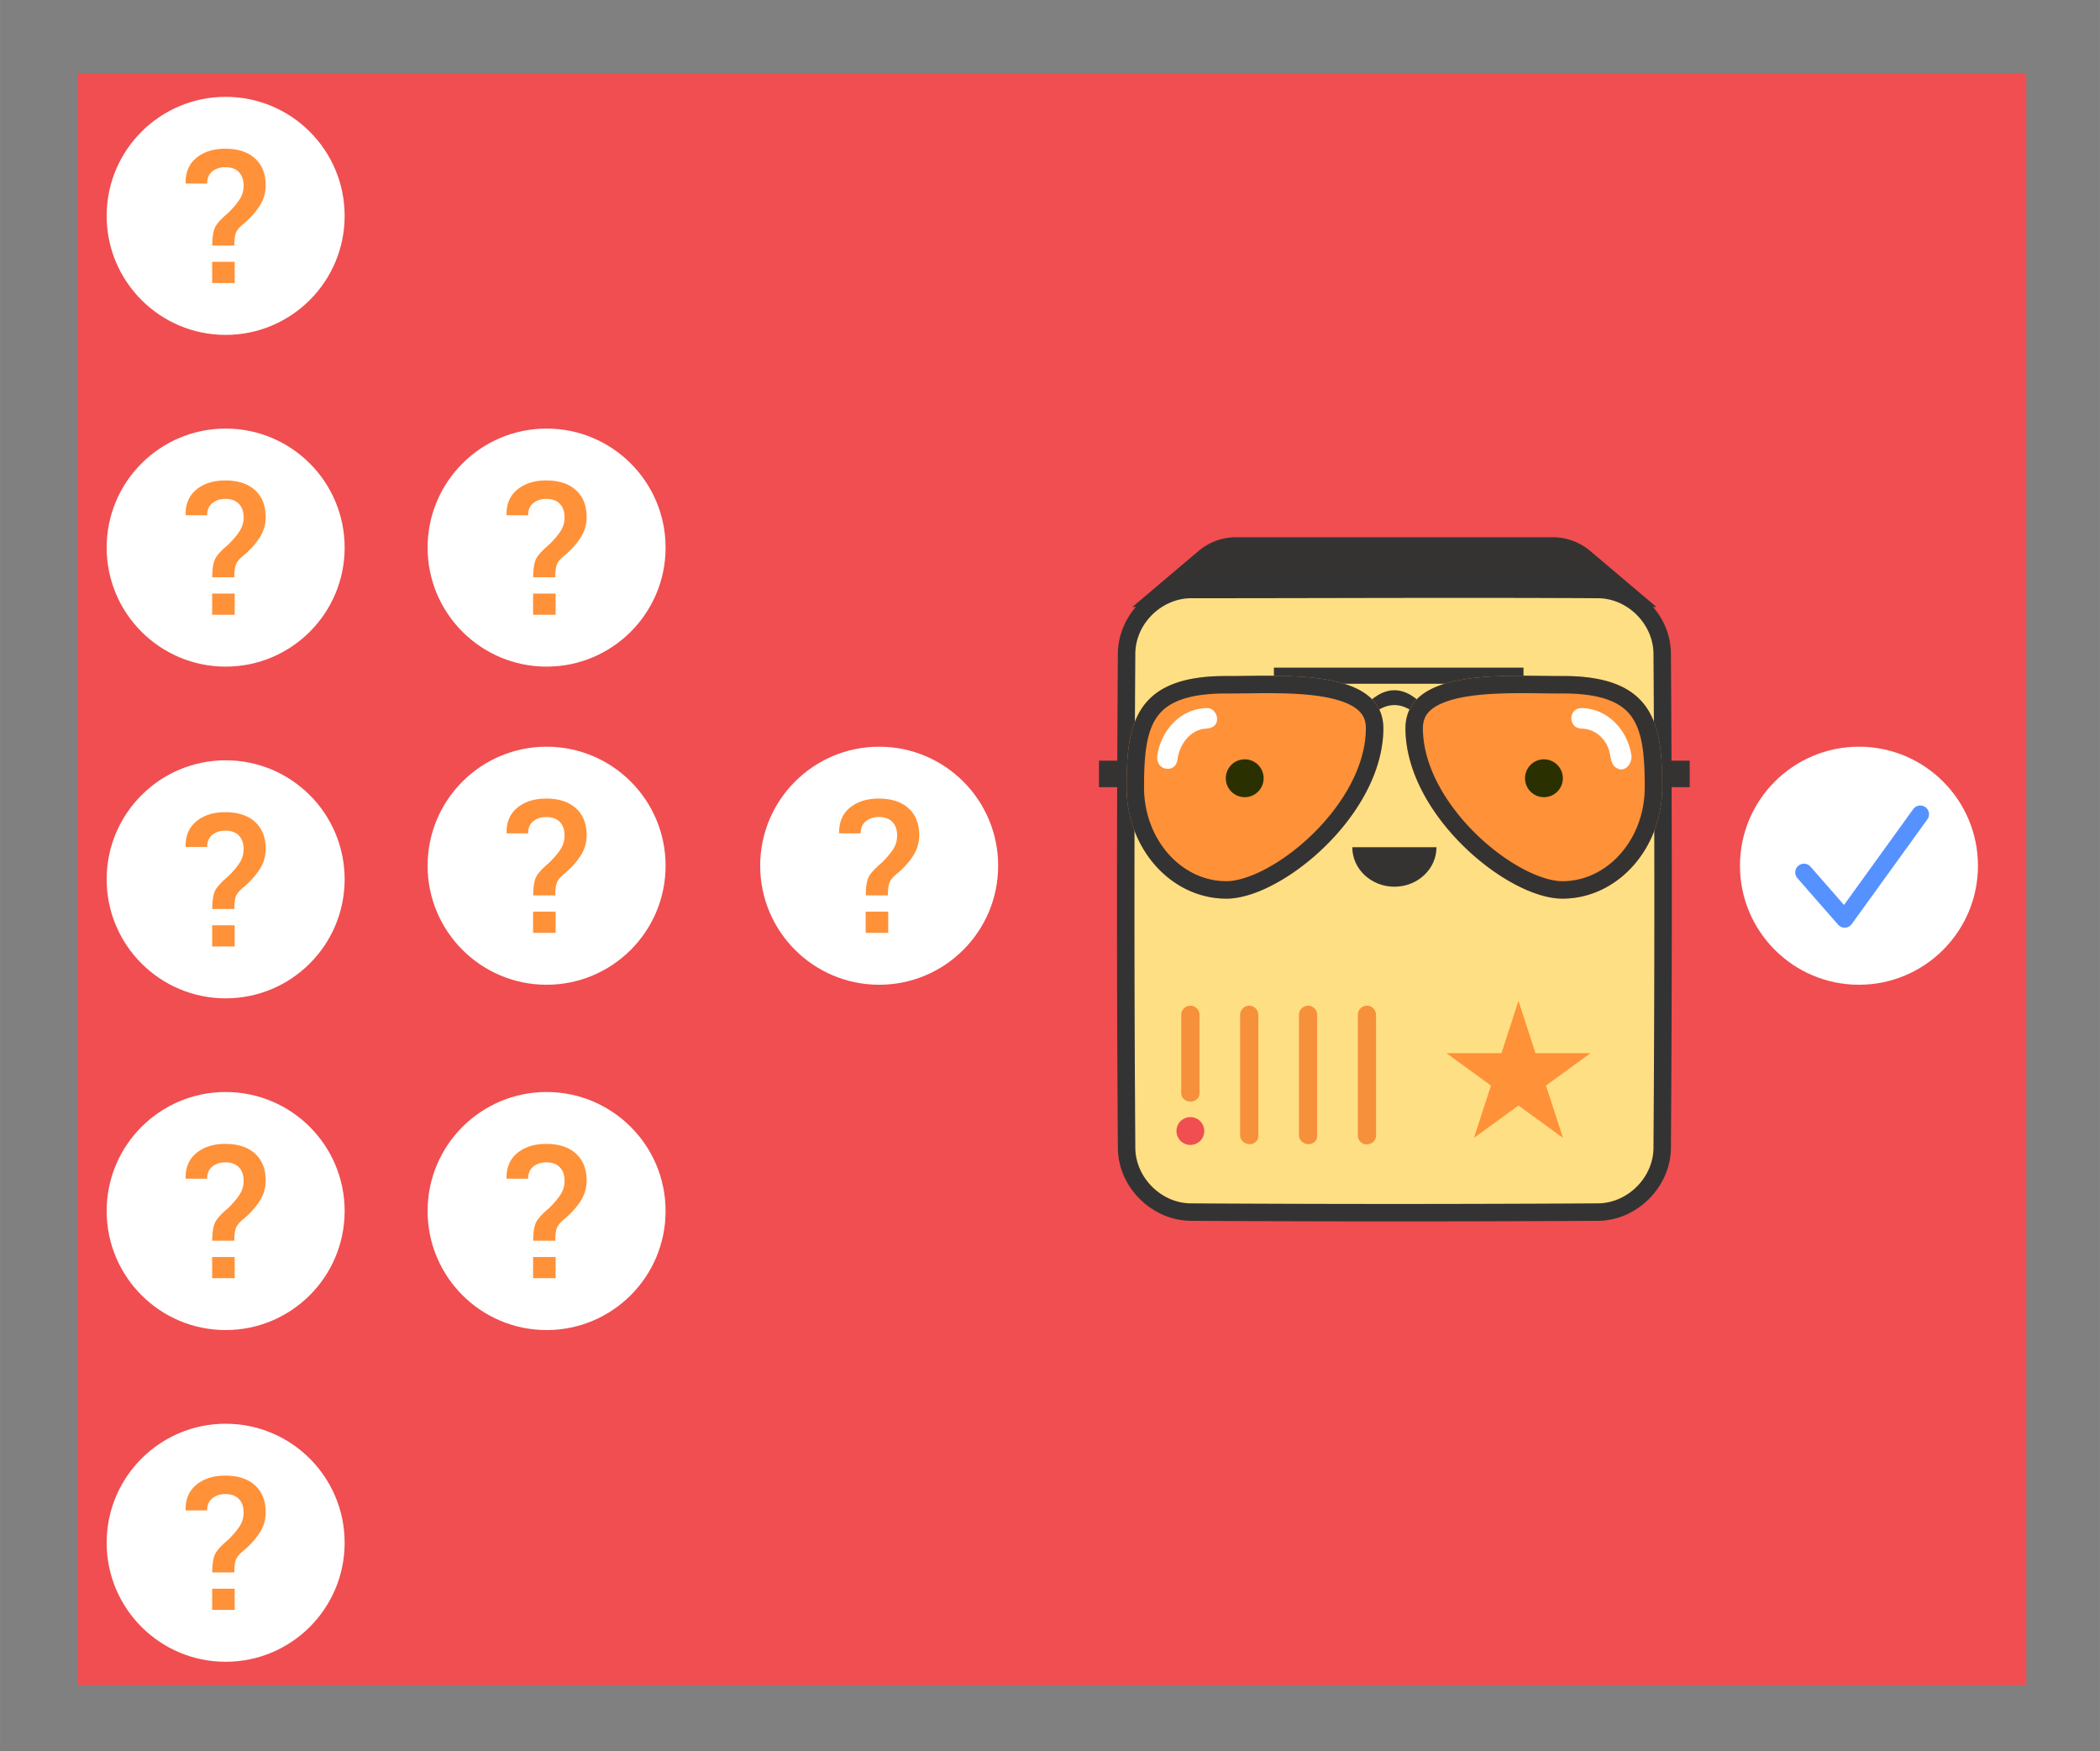
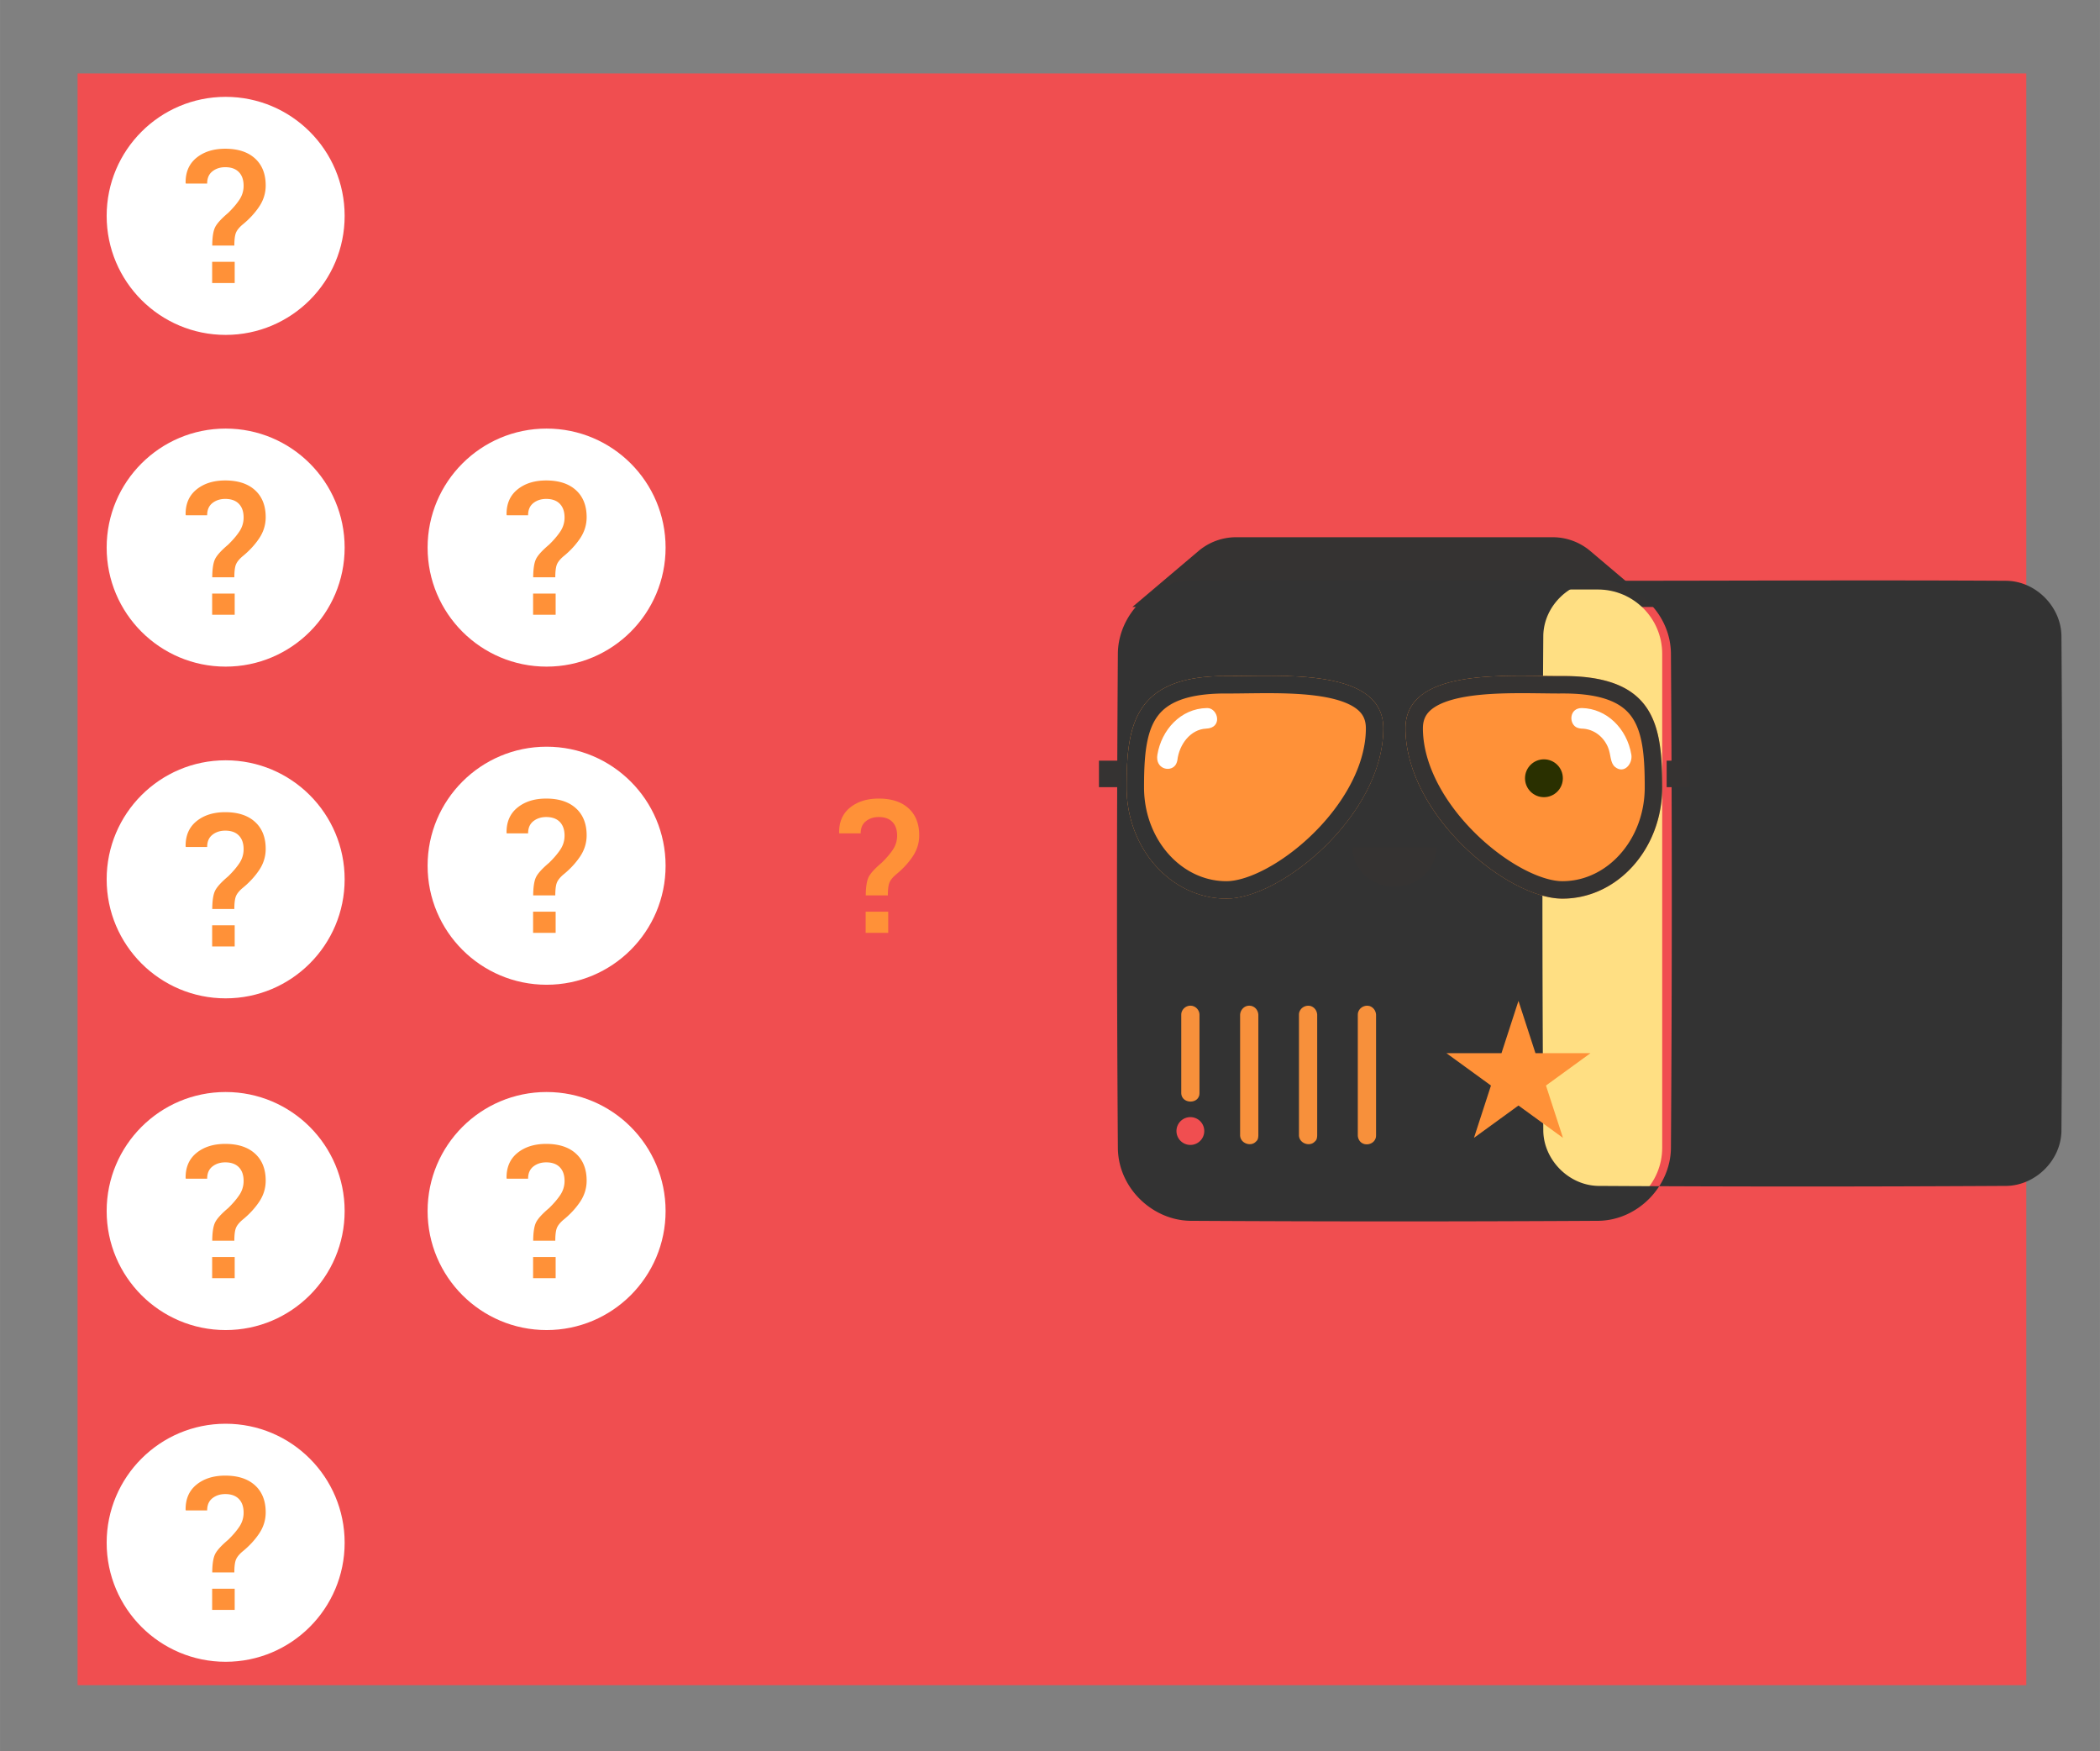
<svg xmlns="http://www.w3.org/2000/svg" xmlns:ns1="http://www.serif.com/" viewBox="0 0 361 301" fill-rule="evenodd" clip-rule="evenodd" stroke-linecap="round" stroke-linejoin="round" stroke-miterlimit="1.5" width="373" height="311">
  <rect x="0" y="0" width="361" height="301" fill="#808080" stroke="none" />
  <path ns1:id="31" fill="none" d="M.693.132h360v300h-360z" />
  <path fill="#F04E50" d="M13.332 12.624h335v277h-335z" />
-   <circle cx="151.133" cy="148.787" r="20.456" fill="#FFFFFF" />
  <path d="M148.829 153.888c.01-1.489.182-2.554.516-3.195.333-.64 1.073-1.445 2.218-2.414.813-.792 1.459-1.549 1.938-2.273a4.257 4.257 0 0 0 .719-2.399c0-1.01-.274-1.794-.821-2.351-.547-.558-1.325-.836-2.336-.836-.864 0-1.599.237-2.203.711-.604.474-.906 1.174-.906 2.101h-3.656l-.047-.094c-.031-1.854.591-3.299 1.867-4.335 1.276-1.037 2.925-1.555 4.945-1.555 2.188 0 3.894.557 5.118 1.672 1.224 1.114 1.836 2.661 1.836 4.64 0 1.323-.383 2.55-1.149 3.68-.766 1.13-1.732 2.164-2.898 3.102-.594.52-.967 1.015-1.118 1.484-.151.469-.226 1.156-.226 2.062h-3.797zm3.859 6.438h-3.875v-3.641h3.875v3.641z" fill="#FF9138" fill-rule="nonzero" />
  <circle cx="93.961" cy="148.787" r="20.456" fill="#FFFFFF" />
  <path d="M91.656 153.888c.011-1.489.183-2.554.516-3.195.333-.64 1.073-1.445 2.219-2.414.812-.792 1.458-1.549 1.937-2.273a4.25 4.25 0 0 0 .719-2.399c0-1.01-.273-1.794-.82-2.351-.547-.558-1.326-.836-2.336-.836-.865 0-1.599.237-2.203.711-.604.474-.907 1.174-.907 2.101h-3.656l-.047-.094c-.031-1.854.591-3.299 1.868-4.335 1.276-1.037 2.924-1.555 4.945-1.555 2.187 0 3.893.557 5.117 1.672 1.224 1.114 1.836 2.661 1.836 4.64 0 1.323-.383 2.55-1.148 3.68-.766 1.13-1.732 2.164-2.899 3.102-.594.52-.966 1.015-1.117 1.484-.151.469-.227 1.156-.227 2.062h-3.797zm3.86 6.438h-3.875v-3.641h3.875v3.641z" fill="#FF9138" fill-rule="nonzero" />
  <circle cx="38.788" cy="151.124" r="20.456" fill="#FFFFFF" />
  <path d="M36.484 156.225c.01-1.489.182-2.554.516-3.195.333-.641 1.072-1.445 2.218-2.414.813-.792 1.459-1.549 1.938-2.273a4.257 4.257 0 0 0 .719-2.399c0-1.01-.274-1.794-.821-2.351-.547-.558-1.325-.836-2.336-.836-.864 0-1.599.237-2.203.711-.604.474-.906 1.174-.906 2.101h-3.656l-.047-.094c-.031-1.854.591-3.299 1.867-4.336 1.276-1.036 2.924-1.554 4.945-1.554 2.188 0 3.894.557 5.118 1.672 1.223 1.114 1.835 2.661 1.835 4.64 0 1.323-.382 2.55-1.148 3.68-.766 1.13-1.732 2.164-2.898 3.101-.594.521-.967 1.016-1.118 1.485-.151.469-.226 1.156-.226 2.062h-3.797zm3.859 6.438h-3.875v-3.641h3.875v3.641z" fill="#FF9138" fill-rule="nonzero" />
  <circle cx="93.961" cy="208.135" r="20.456" fill="#FFFFFF" />
  <path d="M91.656 213.236c.011-1.489.183-2.554.516-3.195s1.073-1.445 2.219-2.414c.812-.792 1.458-1.549 1.937-2.273a4.25 4.25 0 0 0 .719-2.399c0-1.01-.273-1.794-.82-2.351-.547-.558-1.326-.836-2.336-.836-.865 0-1.599.237-2.203.711-.604.474-.907 1.174-.907 2.101h-3.656l-.047-.094c-.031-1.854.591-3.299 1.868-4.336 1.276-1.036 2.924-1.554 4.945-1.554 2.187 0 3.893.557 5.117 1.672 1.224 1.114 1.836 2.661 1.836 4.64 0 1.323-.383 2.55-1.148 3.68-.766 1.13-1.732 2.164-2.899 3.101-.594.521-.966 1.016-1.117 1.485-.151.469-.227 1.156-.227 2.062h-3.797zm3.86 6.438h-3.875v-3.641h3.875v3.641z" fill="#FF9138" fill-rule="nonzero" />
  <circle cx="38.788" cy="208.135" r="20.456" fill="#FFFFFF" />
  <path d="M36.484 213.236c.01-1.489.182-2.554.516-3.195.333-.641 1.072-1.445 2.218-2.414.813-.792 1.459-1.549 1.938-2.273a4.257 4.257 0 0 0 .719-2.399c0-1.01-.274-1.794-.821-2.351-.547-.558-1.325-.836-2.336-.836-.864 0-1.599.237-2.203.711-.604.474-.906 1.174-.906 2.101h-3.656l-.047-.094c-.031-1.854.591-3.299 1.867-4.336 1.276-1.036 2.924-1.554 4.945-1.554 2.188 0 3.894.557 5.118 1.672 1.223 1.114 1.835 2.661 1.835 4.64 0 1.323-.382 2.55-1.148 3.68-.766 1.13-1.732 2.164-2.898 3.101-.594.521-.967 1.016-1.118 1.485-.151.469-.226 1.156-.226 2.062h-3.797zm3.859 6.438h-3.875v-3.641h3.875v3.641z" fill="#FF9138" fill-rule="nonzero" />
  <circle cx="38.788" cy="265.146" r="20.456" fill="#FFFFFF" />
  <path d="M36.484 270.247c.01-1.489.182-2.554.516-3.195.333-.641 1.072-1.445 2.218-2.414.813-.792 1.459-1.549 1.938-2.273a4.257 4.257 0 0 0 .719-2.399c0-1.01-.274-1.794-.821-2.351-.547-.558-1.325-.836-2.336-.836-.864 0-1.599.237-2.203.711-.604.474-.906 1.174-.906 2.101h-3.656l-.047-.094c-.031-1.854.591-3.299 1.867-4.336 1.276-1.036 2.924-1.554 4.945-1.554 2.188 0 3.894.557 5.118 1.672 1.223 1.114 1.835 2.661 1.835 4.64 0 1.323-.382 2.55-1.148 3.68-.766 1.13-1.732 2.164-2.898 3.101-.594.521-.967 1.016-1.118 1.485-.151.469-.226 1.156-.226 2.062h-3.797zm3.859 6.438h-3.875v-3.641h3.875v3.641z" fill="#FF9138" fill-rule="nonzero" />
  <g>
    <circle cx="93.961" cy="94.113" r="20.456" fill="#FFFFFF" />
    <path d="M91.656 99.214c.011-1.489.183-2.554.516-3.195s1.073-1.445 2.219-2.414c.812-.792 1.458-1.549 1.937-2.273a4.25 4.25 0 0 0 .719-2.399c0-1.01-.273-1.794-.82-2.351-.547-.558-1.326-.836-2.336-.836-.865 0-1.599.237-2.203.711-.604.474-.907 1.174-.907 2.101h-3.656l-.047-.094c-.031-1.854.591-3.299 1.868-4.336 1.276-1.036 2.924-1.554 4.945-1.554 2.187 0 3.893.557 5.117 1.672 1.224 1.114 1.836 2.661 1.836 4.64 0 1.323-.383 2.55-1.148 3.68-.766 1.13-1.732 2.164-2.899 3.101-.594.521-.966 1.016-1.117 1.485-.151.469-.227 1.156-.227 2.062h-3.797zm3.86 6.438h-3.875v-3.641h3.875v3.641z" fill="#FF9138" fill-rule="nonzero" />
  </g>
  <g>
    <circle cx="38.788" cy="37.102" r="20.456" fill="#FFFFFF" />
    <path d="M36.484 42.203c.01-1.489.182-2.554.516-3.195.333-.641 1.072-1.445 2.218-2.414.813-.792 1.459-1.549 1.938-2.273a4.257 4.257 0 0 0 .719-2.399c0-1.01-.274-1.794-.821-2.351-.547-.558-1.325-.836-2.336-.836-.864 0-1.599.237-2.203.711-.604.474-.906 1.174-.906 2.101h-3.656l-.047-.094c-.031-1.854.591-3.299 1.867-4.336 1.276-1.036 2.924-1.554 4.945-1.554 2.188 0 3.894.557 5.118 1.672 1.223 1.114 1.835 2.661 1.835 4.64 0 1.323-.382 2.55-1.148 3.68-.766 1.13-1.732 2.164-2.898 3.101-.594.521-.967 1.016-1.118 1.485-.151.469-.226 1.156-.226 2.062h-3.797zm3.859 6.438h-3.875V45h3.875v3.641z" fill="#FF9138" fill-rule="nonzero" />
  </g>
  <g>
    <circle cx="38.788" cy="94.113" r="20.456" fill="#FFFFFF" />
    <path d="M36.484 99.214c.01-1.489.182-2.554.516-3.195.333-.641 1.072-1.445 2.218-2.414.813-.792 1.459-1.549 1.938-2.273a4.257 4.257 0 0 0 .719-2.399c0-1.01-.274-1.794-.821-2.351-.547-.558-1.325-.836-2.336-.836-.864 0-1.599.237-2.203.711-.604.474-.906 1.174-.906 2.101h-3.656l-.047-.094c-.031-1.854.591-3.299 1.867-4.336 1.276-1.036 2.924-1.554 4.945-1.554 2.188 0 3.894.557 5.118 1.672 1.223 1.114 1.835 2.661 1.835 4.64 0 1.323-.382 2.55-1.148 3.68-.766 1.13-1.732 2.164-2.898 3.101-.594.521-.967 1.016-1.118 1.485-.151.469-.226 1.156-.226 2.062h-3.797zm3.859 6.438h-3.875v-3.641h3.875v3.641z" fill="#FF9138" fill-rule="nonzero" />
  </g>
  <g>
    <circle cx="319.567" cy="148.787" r="20.456" fill="#FFFFFF" />
    <path d="M310.111 149.936l7 8 13-18" fill="none" stroke="#5692FF" stroke-width="3px" />
  </g>
  <g>
    <path d="M284.741 104.315h-90.073l11.363-9.617a9.997 9.997 0 0 1 6.46-2.367h54.427c2.365 0 4.654.838 6.46 2.367l11.363 9.617z" fill="#353332" />
    <path d="M285.741 112.364c0-6.098-4.951-11.049-11.049-11.049h-69.975c-6.099 0-11.049 4.951-11.049 11.049v84.902c0 6.098 4.95 11.049 11.049 11.049h69.975c6.098 0 11.049-4.951 11.049-11.049v-84.902z" fill="#FFDF83" />
-     <path d="M274.854 99.816c6.466.129 12.259 5.611 12.386 12.385.2 28.409.2 56.819 0 85.227-.121 6.446-5.628 12.251-12.386 12.386-23.432.137-46.867.137-70.299 0-6.466-.129-12.259-5.611-12.386-12.386-.2-28.408-.2-56.818 0-85.227.121-6.468 5.626-12.251 12.386-12.385a5968.59 5968.59 0 0 1 70.299 0zm-70.133 2.999c-4.955.029-9.455 4.255-9.552 9.425-.2 28.382-.2 56.767 0 85.149.092 4.932 4.345 9.324 9.424 9.425 23.407.137 46.816.137 70.223 0 4.942-.099 9.329-4.341 9.425-9.425.199-28.382.199-56.767 0-85.149-.093-4.94-4.333-9.323-9.425-9.425-23.365-.136-46.73 0-70.095 0z" fill="#333333" fill-rule="nonzero" />
+     <path d="M274.854 99.816c6.466.129 12.259 5.611 12.386 12.385.2 28.409.2 56.819 0 85.227-.121 6.446-5.628 12.251-12.386 12.386-23.432.137-46.867.137-70.299 0-6.466-.129-12.259-5.611-12.386-12.386-.2-28.408-.2-56.818 0-85.227.121-6.468 5.626-12.251 12.386-12.385a5968.59 5968.59 0 0 1 70.299 0zc-4.955.029-9.455 4.255-9.552 9.425-.2 28.382-.2 56.767 0 85.149.092 4.932 4.345 9.324 9.424 9.425 23.407.137 46.816.137 70.223 0 4.942-.099 9.329-4.341 9.425-9.425.199-28.382.199-56.767 0-85.149-.093-4.94-4.333-9.323-9.425-9.425-23.365-.136-46.73 0-70.095 0z" fill="#333333" fill-rule="nonzero" />
    <path fill="#333333" d="M218.991 114.745h42.906v2.773h-42.906zM245.207 121.814c-3.686-4.275-7.361-4.217-11.027 0v2.773c3.666-4.515 7.341-4.578 11.027 0v-2.773z" />
    <path d="M210.827 116.186c9.471.046 27.039-1.496 26.977 9.06-.087 14.84-17.506 29.195-26.977 29.195-9.47 0-17.159-8.571-17.159-19.128 0-10.556 1.186-19.204 17.159-19.127z" fill="#FF9138" />
    <path d="M218.49 116.133l.557.004.559.006.28.005.281.005.282.006.281.006.282.008.281.009.282.009.282.011.281.012.281.013.281.014.281.015.28.016.28.018.279.019.279.02.278.021.277.024.276.024.275.026.275.028.273.029.272.03.271.033.269.034.268.036.267.037.265.039.264.042.261.043.261.045.258.047.256.049.255.051.252.053.25.055.248.057.246.06.244.062.241.064.239.066.118.034.118.035.117.035.116.036.116.037.115.037.114.038.114.038.113.039.112.04.111.04.111.041.11.041.109.042.109.043.107.044.107.044.106.045.106.045.104.046.104.047.102.048.102.048.102.049.1.05.099.05.099.051.097.052.097.053.096.053.095.054.094.055.093.055.092.057.091.057.09.057.09.059.088.059.087.06.086.061.086.062.084.062.083.064.082.064.081.064.081.066.079.067.077.067.077.068.076.069.075.07.073.07.073.072.071.072.07.073.069.074.068.075.067.076.066.076.064.078.063.078.062.08.061.08.06.081.058.082.057.083.056.083.054.085.054.086.052.086.051.088.049.088.048.089.047.091.046.091.044.092.043.093.041.094.04.095.039.097.038.097.036.098.034.099.034.1.032.101.03.102.029.103.028.104.026.105.024.106.023.107.022.108.02.11.019.11.017.111.016.112.014.114.013.114.011.116.01.116.008.118.006.119.005.12.003.121.002.122v.123l-.002.174-.003.174-.005.173-.007.174-.008.174-.009.173-.012.174-.012.173-.014.174-.016.173-.017.173-.019.173-.02.173-.022.173-.023.173-.024.172-.026.173-.028.172-.029.173-.03.172-.031.172-.034.171-.034.172-.036.172-.037.171-.038.171-.04.171-.042.171-.042.17-.044.171-.045.17-.047.17-.048.17-.049.17-.05.169-.052.169-.053.169-.054.169-.055.169-.057.168-.058.168-.059.168-.06.167-.062.168-.062.167-.064.166-.065.167-.066.166-.068.166-.068.166-.07.165-.071.165-.072.165-.073.164-.074.164-.075.164-.076.164-.077.163-.079.162-.079.163-.081.162-.081.162-.083.161-.083.161-.085.161-.085.161-.087.159-.087.16-.089.159-.089.159-.091.159-.091.158-.092.157-.094.158-.094.156-.095.157-.096.156-.097.155-.097.156-.099.154-.099.154-.101.154-.101.154-.102.153-.103.152-.103.152-.105.151-.105.151-.106.151-.107.15-.108.15-.108.149-.109.148-.11.148-.111.148-.111.147-.112.147-.113.146-.113.145-.114.145-.115.144-.116.144-.116.143-.117.143-.117.142-.118.142-.119.141-.119.141-.12.139-.121.14-.121.138-.122.139-.122.137-.123.137-.123.136-.124.136-.125.135-.125.134-.126.134-.126.133-.126.133-.127.132-.128.131-.128.131-.128.13-.129.129-.13.129-.13.127-.13.128-.131.126-.131.126-.131.125-.132.125-.132.124-.133.123-.133.122-.134.122-.133.121-.134.12-.135.119-.134.119-.135.118-.136.117-.135.116-.136.116-.137.115-.136.114-.137.114-.137.112-.137.112-.137.111-.138.11-.138.11-.138.109-.138.107-.139.107-.138.107-.139.105-.139.105-.139.103-.139.103-.14.102-.139.101-.14.101-.14.099-.14.099-.139.098-.14.096-.14.096-.141.096-.14.094-.14.093-.14.093-.14.091-.141.091-.14.089-.14.089-.14.088-.141.087-.14.086-.14.085-.14.084-.14.084-.14.082-.14.081-.14.08-.14.08-.139.078-.14.078-.139.076-.139.075-.139.075-.139.073-.139.073-.139.071-.138.071-.139.069-.138.068-.138.068-.137.066-.138.065-.137.065-.137.063-.137.062-.136.061-.136.06-.136.059-.136.058-.135.057-.135.056-.135.054-.134.054-.134.052-.134.052-.134.05-.133.049-.132.048-.133.047-.132.046-.131.045-.131.043-.131.042-.13.042-.13.04-.129.039-.129.038-.129.036-.128.036-.128.034-.127.033-.126.032-.126.031-.126.029-.125.028-.125.027-.124.026-.123.025-.123.024-.122.022-.122.021-.121.02-.121.018-.12.017-.119.016-.119.015-.118.014-.117.012-.117.011-.116.01-.116.008-.115.007-.114.006-.113.005-.113.003-.112.002-.112.001-.111-.001-.11-.001-.111-.002-.11-.003-.111-.003-.11-.004-.109-.005-.11-.006-.11-.007-.109-.007-.109-.008-.109-.009-.109-.01-.109-.01-.108-.011-.108-.012-.108-.013-.108-.013-.108-.014-.107-.015-.107-.016-.107-.016-.107-.017-.106-.018-.107-.018-.106-.02-.106-.02-.106-.02-.21-.044-.21-.046-.209-.05-.208-.052-.207-.054-.206-.058-.205-.06-.204-.064-.203-.065-.202-.069-.201-.071-.2-.074-.199-.077-.197-.079-.197-.082-.195-.084-.194-.087-.193-.09-.192-.092-.191-.094-.189-.097-.188-.1-.187-.102-.186-.104-.184-.107-.183-.109-.182-.112-.18-.114-.179-.116-.178-.119-.176-.121-.175-.123-.173-.126-.172-.128-.17-.13-.169-.132-.168-.135-.166-.136-.164-.139-.163-.141-.161-.143-.16-.145-.158-.148-.157-.149-.155-.151-.153-.154-.151-.155-.15-.158-.149-.159-.146-.161-.145-.164-.143-.165-.141-.167-.139-.169-.138-.17-.136-.173-.134-.175-.132-.176-.13-.178-.128-.18-.127-.181-.124-.184-.123-.184-.121-.187-.118-.188-.117-.19-.115-.192-.112-.193-.111-.195-.109-.197-.106-.198-.104-.199-.103-.201-.1-.203-.098-.204-.096-.205-.094-.207-.091-.208-.089-.21-.088-.211-.084-.213-.083-.213-.08-.216-.078-.216-.076-.218-.073-.219-.071-.22-.069-.222-.066-.222-.064-.224-.062-.225-.059-.227-.057-.227-.054-.229-.051-.229-.05-.231-.046-.232-.044-.233-.042-.234-.039-.235-.037-.235-.033-.237-.032-.238-.028-.239-.026-.24-.024-.24-.02-.241-.018-.243-.015-.243-.013-.244-.01-.245-.007-.245-.004-.246-.001-.248.001-.493.003-.49.005-.488.008-.484.005-.241.006-.24.007-.239.007-.238.009-.237.009-.236.01-.235.012-.234.012-.234.014-.232.015-.231.015-.23.017-.229.019-.228.019-.227.021-.225.023-.225.023-.223.026-.222.026-.221.028-.22.03-.218.032-.217.033-.216.034-.214.037-.213.038-.212.04-.21.041-.209.044-.208.046-.206.047-.204.05-.203.051-.202.054-.2.056-.199.057-.197.06-.195.063-.194.064-.192.067-.191.069-.189.072-.187.074-.185.076-.184.039-.092.04-.09.041-.091.041-.09.041-.089.043-.089.043-.089.043-.088.045-.088.045-.087.045-.087.047-.086.047-.086.047-.086.049-.085.049-.084.05-.084.05-.084.051-.083.052-.082.053-.082.053-.082.054-.081.055-.081.056-.08.056-.08.057-.079.058-.078.059-.078.059-.078.06-.077.061-.077.062-.076.062-.076.064-.075.064-.074.065-.074.065-.074.067-.073.067-.072.068-.072.069-.072.07-.071.07-.07.072-.07.072-.069.073-.069.074-.068.075-.068.076-.067.076-.066.078-.066.078-.066.079-.064.08-.065.081-.063.082-.063.083-.063.084-.062.084-.061.086-.061.086-.06.087-.06.089-.059.089-.059.09-.058.091-.057.092-.057.093-.056.094-.055.095-.055.096-.054.097-.054.098-.053.099-.053.099-.051.101-.052.102-.05.103-.05.104-.05.105-.048.105-.048.107-.048.108-.047.109-.046.11-.045.111-.045.112-.045.113-.043.115-.043.115-.042.116-.042.118-.041.118-.04.12-.04.12-.039.122-.038.123-.038.124-.037.125-.036.126-.036.127-.035.128-.034.13-.034.131-.033.131-.032.133-.032.134-.03.135-.031.137-.029.137-.029.139-.028.14-.027.141-.027.142-.026.143-.025.145-.024.146-.024.147-.023.148-.022.149-.022.151-.021.152-.02.153-.019.154-.019.155-.018.157-.017.158-.017.159-.015.161-.015.161-.015.163-.013.165-.013.165-.012.167-.011.168-.01.169-.01.171-.009.172-.008.173-.007.175-.007.176-.006.177-.005.178-.004.18-.003.181-.003.183-.002.184-.001h.371l.45.001.461-.001.472-.002.482-.004.491-.005.5-.006 1.025-.013 1.054-.012.536-.005.541-.004.546-.003h.551l.554.001zm-1.096 2.999l-.537.003-.535.004-.529.005-1.049.012-1.024.012-.504.006-.496.006-.488.004-.483.003h-.473l-.457-.001h-.352l-.17.001-.169.002-.169.002-.166.003-.164.004-.165.005-.161.005-.162.007-.158.006-.156.008-.158.008-.153.008-.155.01-.153.01-.149.011-.147.011-.146.012-.147.013-.146.014-.144.014-.14.015-.138.015-.143.016-.136.017-.134.017-.138.018-.131.018-.13.019-.134.02-.129.021-.126.02-.127.022-.126.022-.121.022-.122.023-.121.023-.12.025-.119.025-.116.025-.116.026-.115.026-.113.027-.111.027-.11.028-.109.028-.107.028-.107.03-.105.03-.103.029-.102.031-.102.031-.102.033-.098.031-.097.032-.096.033-.094.033-.097.035-.092.033-.09.034-.092.036-.088.034-.088.036-.086.036-.088.037-.087.037-.08.036-.083.038-.082.038-.079.038-.079.038-.078.039-.079.04-.073.038-.076.04-.075.041-.074.041-.072.04-.068.04-.071.042-.073.044-.066.041-.065.041-.067.043-.066.043-.067.044-.061.042-.063.044-.064.045-.059.043-.062.047-.061.046-.058.044-.058.045-.056.046-.058.047-.056.047-.054.046-.055.048-.053.046-.051.047-.055.05-.052.049-.051.049-.051.05-.05.049-.049.05-.048.051-.05.052-.047.051-.044.048-.048.054-.047.053-.042.05-.046.054-.045.055-.043.052-.045.058-.042.053-.043.056-.044.059-.04.054-.039.054-.04.057-.04.057-.04.059-.04.06-.04.061-.036.057-.038.059-.038.062-.036.06-.036.061-.037.064-.038.066-.032.058-.035.063-.037.07-.033.063-.031.06-.036.071-.032.065-.032.067-.034.07-.031.066-.031.068-.032.072-.032.072-.026.062-.062.148-.057.144-.057.148-.055.15-.053.152-.052.156-.051.157-.048.158-.047.161-.047.167-.045.165-.042.168-.042.172-.04.172-.039.177-.038.177-.036.179-.034.183-.033.184-.032.188-.031.187-.029.191-.028.194-.027.194-.025.195-.024.201-.023.202-.021.201-.02.205-.02.206-.018.208-.016.21-.016.214-.015.213-.014.214-.012.217-.012.22-.011.22-.009.221-.009.225-.009.226-.007.226-.006.226-.006.231-.005.23-.007.467-.006.472-.002.477-.001.475.001.22.003.211.007.211.008.213.011.21.013.208.015.208.018.207.02.207.022.206.025.205.027.204.029.203.031.202.033.2.036.202.038.2.04.199.042.196.044.197.047.197.048.192.05.193.054.195.054.19.056.189.059.191.061.188.062.185.065.187.066.184.068.183.071.183.073.181.073.18.076.177.079.178.079.176.082.175.082.172.086.173.087.171.087.167.091.168.092.167.094.166.095.163.097.162.099.161.101.16.101.157.104.156.104.154.107.153.109.152.109.15.111.148.113.147.114.145.116.144.117.141.117.139.121.139.122.138.122.135.123.132.126.132.127.13.127.128.13.127.129.123.131.122.135.122.133.119.134.116.137.115.138.113.138.112.141.11.14.107.142.105.144.105.142.1.146.1.146.098.147.095.15.095.147.091.149.089.152.088.153.086.152.083.152.08.155.079.158.079.156.075.156.072.158.071.158.068.159.066.162.065.162.063.16.059.164.058.162.055.164.053.167.052.165.049.167.046.166.044.168.042.17.04.168.037.175.037.079.015.086.016.086.016.084.014.087.015.09.014.084.013.084.012.088.013.088.011.085.011.084.009.093.011.086.008.085.009.089.007.09.008.087.006.086.006.091.005.09.005.087.004.088.004.091.003.088.002.088.001.092.001.085.001.078-.001.079-.001.08-.003.078-.003.079-.004.087-.005.085-.006.083-.007.083-.008.088-.009.093-.011.089-.011.088-.012.092-.013.093-.014.094-.016.095-.016.095-.018.1-.019.098-.019.098-.021.1-.021.1-.023.103-.024.102-.025.103-.026.106-.028.103-.027.108-.03.109-.031.106-.031.107-.032.11-.035.111-.034.109-.036.112-.037.113-.039.114-.039.114-.04.114-.042.115-.042.112-.042.116-.045.12-.047.117-.047.117-.047.118-.049.118-.049.12-.051.119-.052.121-.054.122-.054.118-.054.124-.057.123-.058.119-.056.124-.06.125-.061.124-.061.122-.062.123-.062.128-.066.124-.064.125-.067.126-.067.124-.068.127-.069.126-.07.129-.073.124-.07.128-.073.129-.076.125-.073.127-.075.13-.078.127-.078.127-.077.13-.081.129-.081.128-.081.128-.081.128-.083.128-.084.131-.087.129-.085.127-.086.129-.087.13-.089.13-.09.128-.089.129-.091.128-.092.129-.093.129-.093.129-.094.129-.096.128-.096.129-.096.129-.098.128-.099.128-.098.128-.1.127-.1.128-.102.129-.103.127-.103.128-.104.126-.104.126-.104.128-.107.126-.106.125-.107.128-.11.125-.108.125-.109.126-.111.123-.11.126-.112.124-.112.123-.113.124-.114.123-.114.124-.116.122-.115.122-.117.122-.116.122-.118.121-.118.12-.119.121-.12.118-.119.121-.122.119-.121.118-.121.119-.124.117-.122.116-.123.116-.123.117-.127.116-.125.114-.125.114-.126.115-.128.114-.128.111-.126.113-.129.112-.13.112-.13.11-.13.108-.129.11-.132.11-.132.108-.132.108-.133.105-.131.106-.134.105-.133.105-.134.105-.136.103-.135.103-.136.101-.134.101-.137.1-.136.1-.138.1-.139.098-.137.096-.137.097-.139.097-.141.095-.139.093-.138.094-.14.093-.142.091-.139.091-.142.091-.142.089-.141.088-.141.088-.144.087-.142.085-.143.084-.141.085-.145.083-.144.082-.143.082-.146.079-.142.079-.145.079-.146.077-.143.076-.146.076-.146.075-.146.074-.148.072-.145.071-.144.07-.146.069-.147.07-.148.067-.147.066-.146.065-.147.064-.148.064-.148.062-.147.062-.149.059-.146.058-.147.058-.148.058-.15.055-.147.055-.149.053-.148.052-.148.051-.147.05-.149.049-.149.047-.147.047-.15.045-.149.045-.149.042-.146.042-.15.041-.149.039-.148.039-.148.037-.15.036-.15.034-.145.033-.149.033-.151.031-.147.03-.148.028-.147.027-.149.027-.149.024-.148.024-.149.022-.147.021-.149.02-.147.018-.146.018-.15.016-.147.014-.147.014-.147.012-.147.01-.15.01-.148.008-.145.007-.145.005-.147.005-.15.003-.145.001-.143v-.089l-.001-.081-.002-.079-.004-.081-.004-.079-.005-.074-.006-.076-.007-.073-.008-.073-.009-.071-.009-.066-.011-.067-.012-.07-.012-.064-.012-.063-.014-.066-.014-.06-.015-.059-.016-.06-.017-.06-.017-.059-.017-.054-.018-.053-.02-.058-.02-.054-.02-.051-.022-.054-.021-.051-.022-.05-.022-.048-.024-.049-.026-.053-.025-.048-.025-.046-.026-.047-.028-.047-.028-.047-.029-.046-.03-.047-.03-.045-.029-.042-.032-.046-.036-.048-.032-.042-.033-.043-.038-.046-.036-.044-.035-.041-.04-.045-.04-.044-.037-.04-.043-.044-.042-.044-.042-.041-.047-.045-.045-.042-.045-.041-.049-.044-.049-.041-.049-.042-.052-.042-.051-.041-.052-.041-.057-.043-.056-.041-.055-.04-.06-.043-.058-.04-.058-.039-.061-.039-.066-.043-.065-.04-.062-.038-.069-.041-.069-.041-.065-.037-.069-.038-.073-.04-.072-.038-.073-.038-.076-.038-.076-.038-.078-.038-.075-.036-.078-.036-.084-.037-.083-.037-.079-.034-.086-.036-.084-.035-.085-.035-.09-.035-.085-.033-.087-.033-.092-.034-.093-.034-.092-.032-.092-.032-.096-.032-.093-.031-.097-.031-.099-.031-.097-.03-.096-.029-.101-.03-.1-.029-.207-.057-.207-.055-.212-.054-.215-.052-.218-.051-.221-.049-.225-.047-.225-.045-.23-.044-.234-.042-.236-.041-.236-.039-.241-.038-.243-.036-.245-.034-.246-.033-.248-.031-.253-.031-.253-.028-.254-.027-.256-.026-.258-.024-.261-.024-.26-.021-.262-.021-.264-.019-.264-.018-.266-.016-.267-.016-.269-.014-.267-.014-.27-.012-.269-.011-.27-.01-.273-.01-.271-.008-.27-.008-.273-.006-.273-.006-.272-.005-.27-.004-.547-.006-.544-.004-.541-.001h-.54z" fill="#333333" />
    <path d="M268.582 116.186c-9.471.046-27.039-1.496-26.977 9.06.087 14.84 17.506 29.195 26.977 29.195 9.47 0 17.159-8.571 17.159-19.128 0-10.556-1.186-19.204-17.159-19.127z" fill="#FF9138" />
    <path d="M262.024 116.132l.546.003.541.004.536.005 1.054.012 1.025.013.5.006.491.005.482.004.472.002.461.001.45-.001h.371l.184.001.183.002.181.003.18.003.178.004.177.005.176.006.175.007.173.007.172.008.171.009.169.01.168.01.167.011.165.012.165.013.162.013.162.015.161.015.159.015.158.017.157.017.155.018.154.019.153.019.152.02.151.021.149.022.148.022.147.023.146.024.145.024.143.025.142.026.141.027.14.027.139.028.137.029.136.029.136.031.134.03.133.032.131.032.131.033.13.034.128.034.127.035.126.036.125.036.124.037.123.038.122.038.12.039.12.04.118.04.118.041.116.042.115.042.115.043.113.043.112.045.111.045.11.045.109.046.108.047.107.048.105.048.105.048.104.05.103.05.102.05.101.052.099.051.099.053.098.053.097.054.096.054.095.055.094.055.093.056.092.057.091.057.09.058.089.059.089.059.087.06.086.06.086.061.084.061.084.062.083.063.082.063.081.063.08.065.079.064.078.066.078.066.076.066.076.067.075.068.074.068.073.069.072.069.072.07.07.07.07.071.069.072.068.072.067.072.067.073.065.074.065.074.064.074.064.075.062.076.062.076.061.077.06.077.059.078.059.078.058.078.057.079.056.08.056.08.055.081.054.081.053.082.053.082.052.082.051.083.05.084.05.084.049.084.049.085.047.086.047.086.047.086.045.087.045.087.045.088.043.088.043.089.043.089.041.089.041.09.041.091.04.09.039.092.076.184.074.185.072.187.069.189.067.191.064.192.063.194.06.195.057.197.056.199.054.2.051.202.05.203.047.204.046.206.044.208.041.209.04.21.038.212.037.213.034.214.033.216.032.217.029.218.029.22.026.221.026.222.023.223.023.225.021.225.019.227.018.228.018.229.015.23.015.231.014.232.012.234.012.234.01.235.009.236.009.237.007.238.007.239.006.24.005.241.008.484.005.488.003.49.001.493-.001.248-.004.246-.007.245-.01.245-.013.244-.015.243-.018.243-.02.241-.024.24-.026.24-.028.239-.032.238-.033.237-.037.235-.039.235-.042.234-.044.233-.046.232-.05.231-.051.229-.054.229-.057.227-.059.227-.062.225-.064.224-.066.222-.069.222-.071.22-.073.219-.076.218-.078.216-.08.216-.083.213-.085.213-.087.211-.089.21-.091.208-.094.207-.096.205-.098.204-.1.203-.103.201-.104.199-.106.198-.109.197-.111.195-.112.193-.115.192-.117.19-.118.188-.121.187-.123.184-.124.184-.127.181-.128.18-.13.178-.132.176-.134.175-.136.173-.138.17-.139.169-.141.167-.143.165-.145.164-.146.161-.149.159-.15.158-.151.155-.153.154-.155.151-.157.149-.158.148-.16.145-.161.143-.163.141-.164.139-.166.136-.168.135-.169.132-.17.13-.172.128-.173.126-.175.123-.176.121-.178.119-.179.116-.18.114-.182.112-.183.109-.184.107-.186.104-.187.102-.188.1-.189.097-.191.094-.192.092-.193.09-.194.087-.195.084-.197.082-.197.079-.199.077-.2.074-.201.071-.202.069-.203.065-.204.064-.205.06-.206.058-.207.054-.208.052-.209.05-.21.046-.21.044-.106.02-.106.02-.106.02-.107.018-.106.018-.107.017-.107.016-.107.016-.108.015-.107.014-.108.013-.108.013-.108.012-.109.011-.108.01-.109.01-.109.009-.109.008-.109.007-.11.007-.11.006-.109.005-.111.004-.11.003-.11.003-.111.002-.11.001-.111.001-.112-.001-.112-.002-.113-.003-.113-.005-.114-.006-.115-.007-.116-.008-.116-.01-.117-.011-.117-.012-.118-.014-.119-.015-.119-.016-.12-.017-.121-.018-.121-.02-.122-.021-.122-.022-.123-.024-.124-.025-.124-.026-.124-.027-.125-.028-.126-.029-.126-.031-.126-.032-.128-.033-.127-.034-.128-.036-.129-.036-.129-.038-.129-.039-.13-.04-.13-.042-.131-.042-.131-.043-.132-.045-.131-.046-.133-.047-.132-.048-.133-.049-.134-.05-.134-.052-.134-.052-.134-.054-.135-.054-.135-.056-.135-.057-.136-.058-.136-.059-.136-.06-.136-.061-.137-.062-.137-.063-.137-.065-.138-.065-.137-.066-.138-.068-.138-.068-.139-.069-.138-.071-.139-.071-.139-.073-.139-.073-.139-.075-.139-.075-.139-.076-.14-.078-.139-.078-.14-.08-.14-.08-.14-.081-.14-.082-.14-.084-.14-.084-.14-.085-.14-.086-.141-.087-.14-.088-.14-.089-.14-.089-.141-.091-.14-.091-.14-.093-.14-.093-.14-.094-.141-.096-.14-.096-.14-.096-.14-.098-.139-.099-.14-.099-.14-.101-.139-.101-.14-.102-.139-.103-.139-.103-.139-.105-.139-.105-.138-.107-.139-.107-.138-.107-.138-.109-.138-.11-.138-.11-.137-.111-.137-.112-.137-.112-.137-.114-.136-.114-.137-.115-.136-.116-.135-.116-.136-.117-.135-.118-.134-.119-.135-.119-.134-.12-.134-.121-.133-.122-.133-.122-.133-.123-.132-.124-.132-.125-.131-.125-.131-.126-.131-.126-.13-.128-.13-.127-.13-.129-.129-.129-.128-.13-.128-.131-.128-.131-.127-.132-.126-.133-.126-.133-.126-.134-.125-.134-.125-.135-.124-.136-.123-.136-.123-.137-.122-.137-.122-.139-.121-.138-.121-.14-.12-.139-.119-.141-.119-.141-.118-.142-.117-.142-.117-.143-.116-.143-.116-.144-.115-.144-.114-.145-.113-.145-.113-.146-.112-.147-.111-.147-.111-.148-.11-.148-.109-.148-.108-.149-.108-.15-.107-.15-.106-.151-.105-.151-.105-.151-.103-.152-.103-.152-.102-.153-.101-.154-.101-.154-.099-.154-.099-.154-.097-.156-.097-.155-.096-.156-.095-.157-.094-.156-.094-.158-.092-.157-.091-.158-.091-.159-.089-.159-.089-.159-.087-.16-.087-.159-.085-.161-.085-.161-.083-.161-.083-.161-.081-.162-.081-.162-.079-.163-.079-.162-.077-.163-.076-.164-.075-.164-.075-.164-.072-.164-.072-.165-.071-.165-.07-.165-.068-.166-.068-.166-.066-.166-.065-.167-.064-.166-.062-.167-.062-.168-.06-.167-.059-.168-.058-.168-.057-.168-.055-.169-.054-.169-.053-.169-.052-.169-.05-.169-.049-.17-.048-.17-.047-.17-.045-.17-.044-.171-.042-.17-.042-.171-.04-.171-.038-.171-.037-.171-.036-.172-.035-.172-.033-.171-.031-.172-.03-.172-.029-.173-.028-.172-.026-.173-.024-.172-.023-.173-.022-.173-.02-.173-.019-.173-.017-.173-.016-.173-.014-.174-.012-.173-.012-.174-.009-.173-.008-.174-.007-.174-.005-.173-.003-.174-.002-.174v-.123l.002-.122.003-.121.005-.12.006-.119.008-.118.01-.116.011-.116.013-.114.014-.114.016-.112.017-.111.019-.11.02-.11.021-.108.024-.107.024-.106.026-.105.028-.104.029-.103.03-.102.032-.101.034-.1.034-.099.036-.098.038-.097.038-.097.041-.095.041-.094.043-.093.044-.092.046-.091.047-.091.048-.089.049-.088.051-.088.052-.086.054-.086.054-.085.056-.083.057-.083.058-.082.06-.081.061-.08.062-.08.063-.078.064-.078.066-.076.067-.076.068-.075.069-.074.07-.073.071-.072.073-.072.073-.07.075-.07.076-.069.076-.068.078-.067.079-.067.081-.066.081-.064.082-.064.083-.064.084-.062.086-.062.086-.061.087-.06.088-.059.09-.059.09-.057.091-.057.092-.057.093-.055.094-.055.095-.054.096-.053.097-.053.097-.052.099-.051.099-.05.1-.05.101-.049.102-.048.103-.048.104-.047.104-.046.106-.045.106-.045.107-.044.107-.044.109-.043.109-.042.11-.041.111-.041.111-.04.112-.04.113-.039.114-.038.114-.038.115-.037.116-.037.116-.036.117-.035.118-.035.118-.034.239-.066.241-.064.244-.062.245-.06.249-.057.25-.055.252-.053.255-.051.256-.049.258-.047.261-.045.261-.043.264-.042.265-.039.267-.037.268-.036.269-.034.271-.033.272-.03.273-.029.275-.028.275-.026.276-.024.277-.024.278-.021.279-.02.279-.019.28-.018.28-.016.281-.015.281-.014.281-.013.281-.012.282-.011.282-.009.281-.009.282-.008.281-.006.282-.006.28-.005.281-.005.559-.006.557-.004.554-.001h.551zm-1.09 3.001l-.544.004-.547.006-.271.004-.272.005-.272.006-.273.006-.269.008-.272.008-.273.01-.27.01-.269.011-.27.012-.267.014-.269.014-.267.016-.266.016-.264.018-.263.019-.263.021-.26.021-.261.024-.258.024-.256.026-.255.027-.252.028-.253.03-.248.032-.246.033-.245.034-.243.036-.241.038-.236.039-.236.041-.234.042-.23.044-.225.045-.225.047-.222.049-.217.051-.215.052-.212.054-.208.055-.207.057-.098.029-.102.03-.098.029-.095.029-.098.032-.099.031-.092.031-.096.032-.092.032-.092.032-.093.034-.092.034-.087.033-.085.033-.09.035-.084.034-.085.036-.088.036-.078.034-.081.036-.085.038-.078.036-.075.036-.078.038-.076.038-.076.038-.073.038-.074.039-.071.039-.067.037-.068.039-.069.04-.067.04-.063.039-.065.04-.066.043-.061.039-.058.039-.058.04-.06.043-.055.04-.056.041-.057.043-.052.041-.051.041-.052.042-.049.042-.049.041-.049.044-.047.042-.043.041-.045.043-.046.045-.041.042-.04.041-.039.043-.04.044-.04.045-.035.041-.036.044-.038.046-.035.045-.031.04-.033.046-.034.048-.029.042-.03.045-.032.05-.027.043-.026.044-.03.05-.026.047-.025.046-.025.048-.026.053-.024.049-.022.048-.022.05-.021.051-.022.054-.021.055-.019.05-.019.054-.019.057-.018.057-.017.059-.016.057-.015.057-.016.062-.015.064-.012.058-.013.067-.013.067-.011.063-.01.068-.01.069-.009.071-.008.076-.007.07-.006.072-.005.081-.004.076-.003.077-.003.083-.001.084v.087l.001.142.003.147.004.146.006.147.007.147.008.145.01.15.01.148.012.145.014.149.014.147.016.147.018.15.018.146.02.147.021.149.022.149.023.147.025.148.026.149.027.146.029.15.03.148.031.15.032.148.033.147.035.149.036.148.037.148.039.15.039.15.04.147.042.147.044.151.043.147.046.149.047.15.046.145.05.151.05.149.051.147.052.148.053.148.055.149.056.149.056.148.058.146.059.149.06.148.061.147.062.147.063.148.065.148.065.147.066.146.067.147.069.146.07.149.07.146.071.144.073.147.073.146.075.146.076.146.075.144.078.145.079.146.079.145.08.144.081.144.082.143.083.144.084.143.085.143.085.143.087.142.088.144.088.141.09.143.089.14.091.14.093.143.092.14.093.139.094.139.096.141.096.139.096.138.097.138.098.137.101.14.099.137.099.135.102.138.101.134.103.136.103.135.105.136.105.134.105.133.106.134.105.131.11.135.107.131.107.13.111.132.109.13.11.13.112.13.112.13.113.129.111.126.114.128.115.128.114.126.115.126.115.124.116.126.117.124.116.123.117.122.119.124.119.122.118.12.119.121.12.12.122.121.119.118.12.117.123.119.122.116.122.117.123.116.123.115.123.114.124.114.122.112.125.113.126.112.123.11.126.111.125.109.126.109.127.109.124.106.127.107.128.107.126.104.126.104.129.105.127.103.126.101.129.102.128.101.128.1.129.099.127.098.129.098.128.096.129.096.129.096.129.094.129.093.127.092.13.093.129.091.128.089.13.09.13.089.129.087.128.087.127.084.13.086.13.085.128.083.128.081.128.081.131.082.128.08.126.077.128.078.13.078.127.075.125.073.129.076.128.073.125.071.127.072.127.07.127.069.124.068.126.067.125.067.124.064.127.065.124.063.122.062.124.061.125.061.124.06.12.057.122.057.124.057.118.054.121.054.122.054.12.052.119.051.117.049.119.049.118.048.117.046.118.047.116.044.113.043.115.042.114.042.115.04.113.039.113.039.112.037.109.036.111.034.11.035.107.032.107.031.107.031.108.029.104.028.106.028.103.026.102.025.103.024.1.023.1.021.098.021.098.019.1.019.096.018.094.016.094.016.093.014.092.013.088.012.09.011.092.011.088.009.083.008.083.007.085.006.087.005.079.004.078.003.08.003.079.001.078.001.085-.001.092-.001.088-.001.088-.002.091-.003.088-.004.087-.004.091-.005.09-.005.086-.006.086-.006.091-.008.089-.008.085-.008.086-.008.092-.011.085-.009.085-.011.088-.011.088-.013.084-.012.084-.013.09-.014.088-.015.082-.014.086-.016.088-.016.078-.015.175-.037.168-.037.17-.04.169-.042.166-.044.166-.046.165-.049.167-.052.163-.053.164-.055.162-.058.161-.059.162-.063.162-.065.159-.066.158-.068.158-.071.156-.072.156-.075.158-.079.155-.079.151-.08.153-.083.153-.086.152-.088.149-.089.147-.091.15-.095.147-.095.146-.098.146-.1.142-.1.144-.105.142-.105.14-.107.14-.11.139-.112.139-.113.135-.114.134-.117.135-.12.133-.12.132-.123.13-.124.129-.126.127-.128.126-.129.127-.133.124-.133.121-.134.123-.138.119-.138.118-.14.118-.142.115-.143.114-.145.113-.147.111-.148.109-.15.109-.152.107-.153.104-.153.103-.157.103-.158.1-.159.099-.161.097-.162.095-.163.094-.166.092-.167.09-.167.088-.168.087-.171.085-.173.083-.172.082-.175.08-.177.078-.177.076-.177.073-.18.073-.181.07-.182.069-.184.067-.186.064-.185.062-.185.061-.188.059-.191.056-.189.054-.19.053-.194.051-.194.049-.194.045-.194.045-.198.042-.198.04-.197.038-.2.036-.202.033-.2.031-.202.029-.203.027-.204.025-.205.022-.205.02-.207.018-.208.015-.21.013-.208.011-.208.008-.213.007-.211.003-.211.001-.22v-.475l-.003-.476-.006-.472-.008-.47-.004-.23-.006-.227-.006-.228-.007-.228-.009-.224-.008-.224-.01-.222-.011-.221-.012-.219-.012-.215-.014-.216-.015-.215-.016-.212-.016-.209-.018-.207-.02-.21-.02-.203-.022-.201-.023-.204-.023-.197-.026-.197-.026-.196-.028-.19-.029-.193-.031-.189-.032-.186-.033-.184-.034-.181-.036-.181-.038-.179-.039-.175-.04-.172-.041-.17-.044-.17-.044-.167-.046-.163-.048-.163-.049-.159-.05-.156-.052-.156-.053-.152-.055-.15-.056-.147-.058-.144-.062-.149-.028-.066-.032-.072-.03-.068-.031-.068-.031-.066-.032-.067-.034-.07-.032-.065-.034-.067-.035-.067-.033-.064-.034-.063-.034-.062-.037-.066-.037-.065-.033-.058-.037-.061-.039-.066-.036-.059-.038-.059-.038-.06-.038-.058-.04-.06-.04-.059-.038-.054-.04-.057-.044-.06-.039-.054-.042-.056-.043-.056-.041-.053-.046-.058-.043-.052-.045-.055-.043-.052-.043-.049-.049-.056-.048-.054-.044-.048-.049-.053-.05-.053-.046-.048-.049-.05-.05-.049-.051-.05-.051-.049-.052-.049-.053-.048-.054-.049-.052-.046-.055-.048-.056-.048-.054-.045-.056-.046-.059-.047-.059-.046-.056-.043-.061-.046-.062-.047-.059-.043-.064-.045-.063-.044-.061-.042-.067-.044-.066-.043-.066-.043-.066-.041-.066-.041-.073-.044-.071-.042-.066-.039-.074-.041-.074-.041-.076-.041-.076-.041-.072-.037-.079-.04-.078-.039-.077-.038-.08-.037-.085-.04-.083-.038-.078-.035-.087-.037-.088-.037-.086-.036-.087-.035-.088-.035-.093-.036-.091-.034-.092-.034-.095-.034-.095-.033-.097-.033-.096-.032-.098-.031-.103-.033-.101-.031-.101-.03-.104-.03-.106-.03-.105-.029-.108-.029-.109-.028-.11-.028-.112-.027-.112-.027-.115-.026-.116-.026-.116-.025-.119-.025-.12-.025-.121-.023-.123-.023-.121-.023-.125-.021-.127-.022-.126-.02-.129-.021-.134-.02-.13-.019-.131-.018-.138-.018-.135-.017-.136-.017-.141-.016-.139-.015-.14-.015-.144-.014-.146-.014-.147-.013-.146-.012-.148-.011-.149-.011-.153-.01-.154-.01-.153-.008-.158-.008-.156-.008-.158-.006-.162-.007-.161-.005-.165-.005-.164-.004-.166-.003-.169-.002-.169-.002-.17-.001h-.352l-.457.001h-.474l-.482-.003-.488-.004-.497-.006-.503-.006-1.024-.012-1.049-.012-.529-.005-.535-.004-.537-.003h-.54l-.541.001z" fill="#353332" />
    <g fill="#2A3000">
-       <circle cx="213.975" cy="133.754" r="3.253" fill="#2A3000" />
      <circle cx="265.411" cy="133.754" r="3.253" fill="#2A3000" />
    </g>
    <path fill="#353332" d="M188.915 130.728h3.964v4.558h-3.964zM286.508 130.728h3.964v4.558h-3.964zM232.469 145.609c0 3.748 3.239 6.786 7.235 6.786 3.997 0 7.236-3.038 7.236-6.786h-14.471z" />
    <path d="M261.033 172.015l2.922 8.992h9.455l-7.649 5.558 2.922 8.993-7.65-5.558-7.65 5.558 2.922-8.993-7.649-5.558h9.455l2.922-8.992z" fill="#FF9138" />
    <g>
      <path d="M235.095 172.848c.342.037.396.072.539.138.543.247.895.824.917 1.426v20.724c-.015.414-.074.535-.192.751-.458.839-1.762 1.08-2.485.357a1.647 1.647 0 0 1-.459-1.108v-20.724c.013-.344.044-.401.099-.548.234-.628.89-1.041 1.581-1.016zM224.977 172.848c.342.037.396.072.54.138.542.247.895.824.916 1.426v20.724c-.028.776-.233.882-.459 1.108-.856.856-2.627.272-2.676-1.108v-20.724c.012-.344.043-.401.098-.548.233-.625.878-1.041 1.581-1.016zM214.86 172.848c.342.037.396.072.539.138.543.247.895.824.917 1.426v20.724c-.028.776-.234.882-.46 1.108-.854.855-2.627.272-2.676-1.108v-20.724c.027-.761.596-1.444 1.345-1.552.213-.031.265-.015.335-.012zM204.721 172.847c.28.024.325.048.445.091.543.198.954.714 1.021 1.292.01.08.009.101.011.182v13.449c-.011.373-.062.495-.167.704-.599 1.193-2.92.984-2.969-.704v-13.449c.009-.297.038-.379.095-.537a1.599 1.599 0 0 1 1.291-1.021c.175-.02.217-.009.273-.007z" fill="#F7903B" fill-rule="nonzero" />
      <circle cx="204.63" cy="194.383" r="2.391" fill="#F04E50" />
    </g>
    <g fill="#FFFFFF" fill-rule="nonzero">
      <path d="M207.61 121.689c1.803.088 2.597 3.43-.272 3.536-2.668.122-4.635 2.692-4.945 5.453 0 0-.101.516-.343.835-.956 1.261-3.491.6-3.088-1.813.705-4.224 3.963-7.923 8.496-8.011h.152zM271.942 121.689c4.219.082 7.742 3.494 8.496 8.011.259 1.552-1.239 3.383-2.796 2.116-.88-.718-.685-2.094-1.211-3.364-.745-1.797-2.422-3.209-4.609-3.233 0 0-.524-.038-.87-.24-1.302-.759-1.126-3.313.99-3.29z" fill="#FFFFFF" />
    </g>
  </g>
</svg>